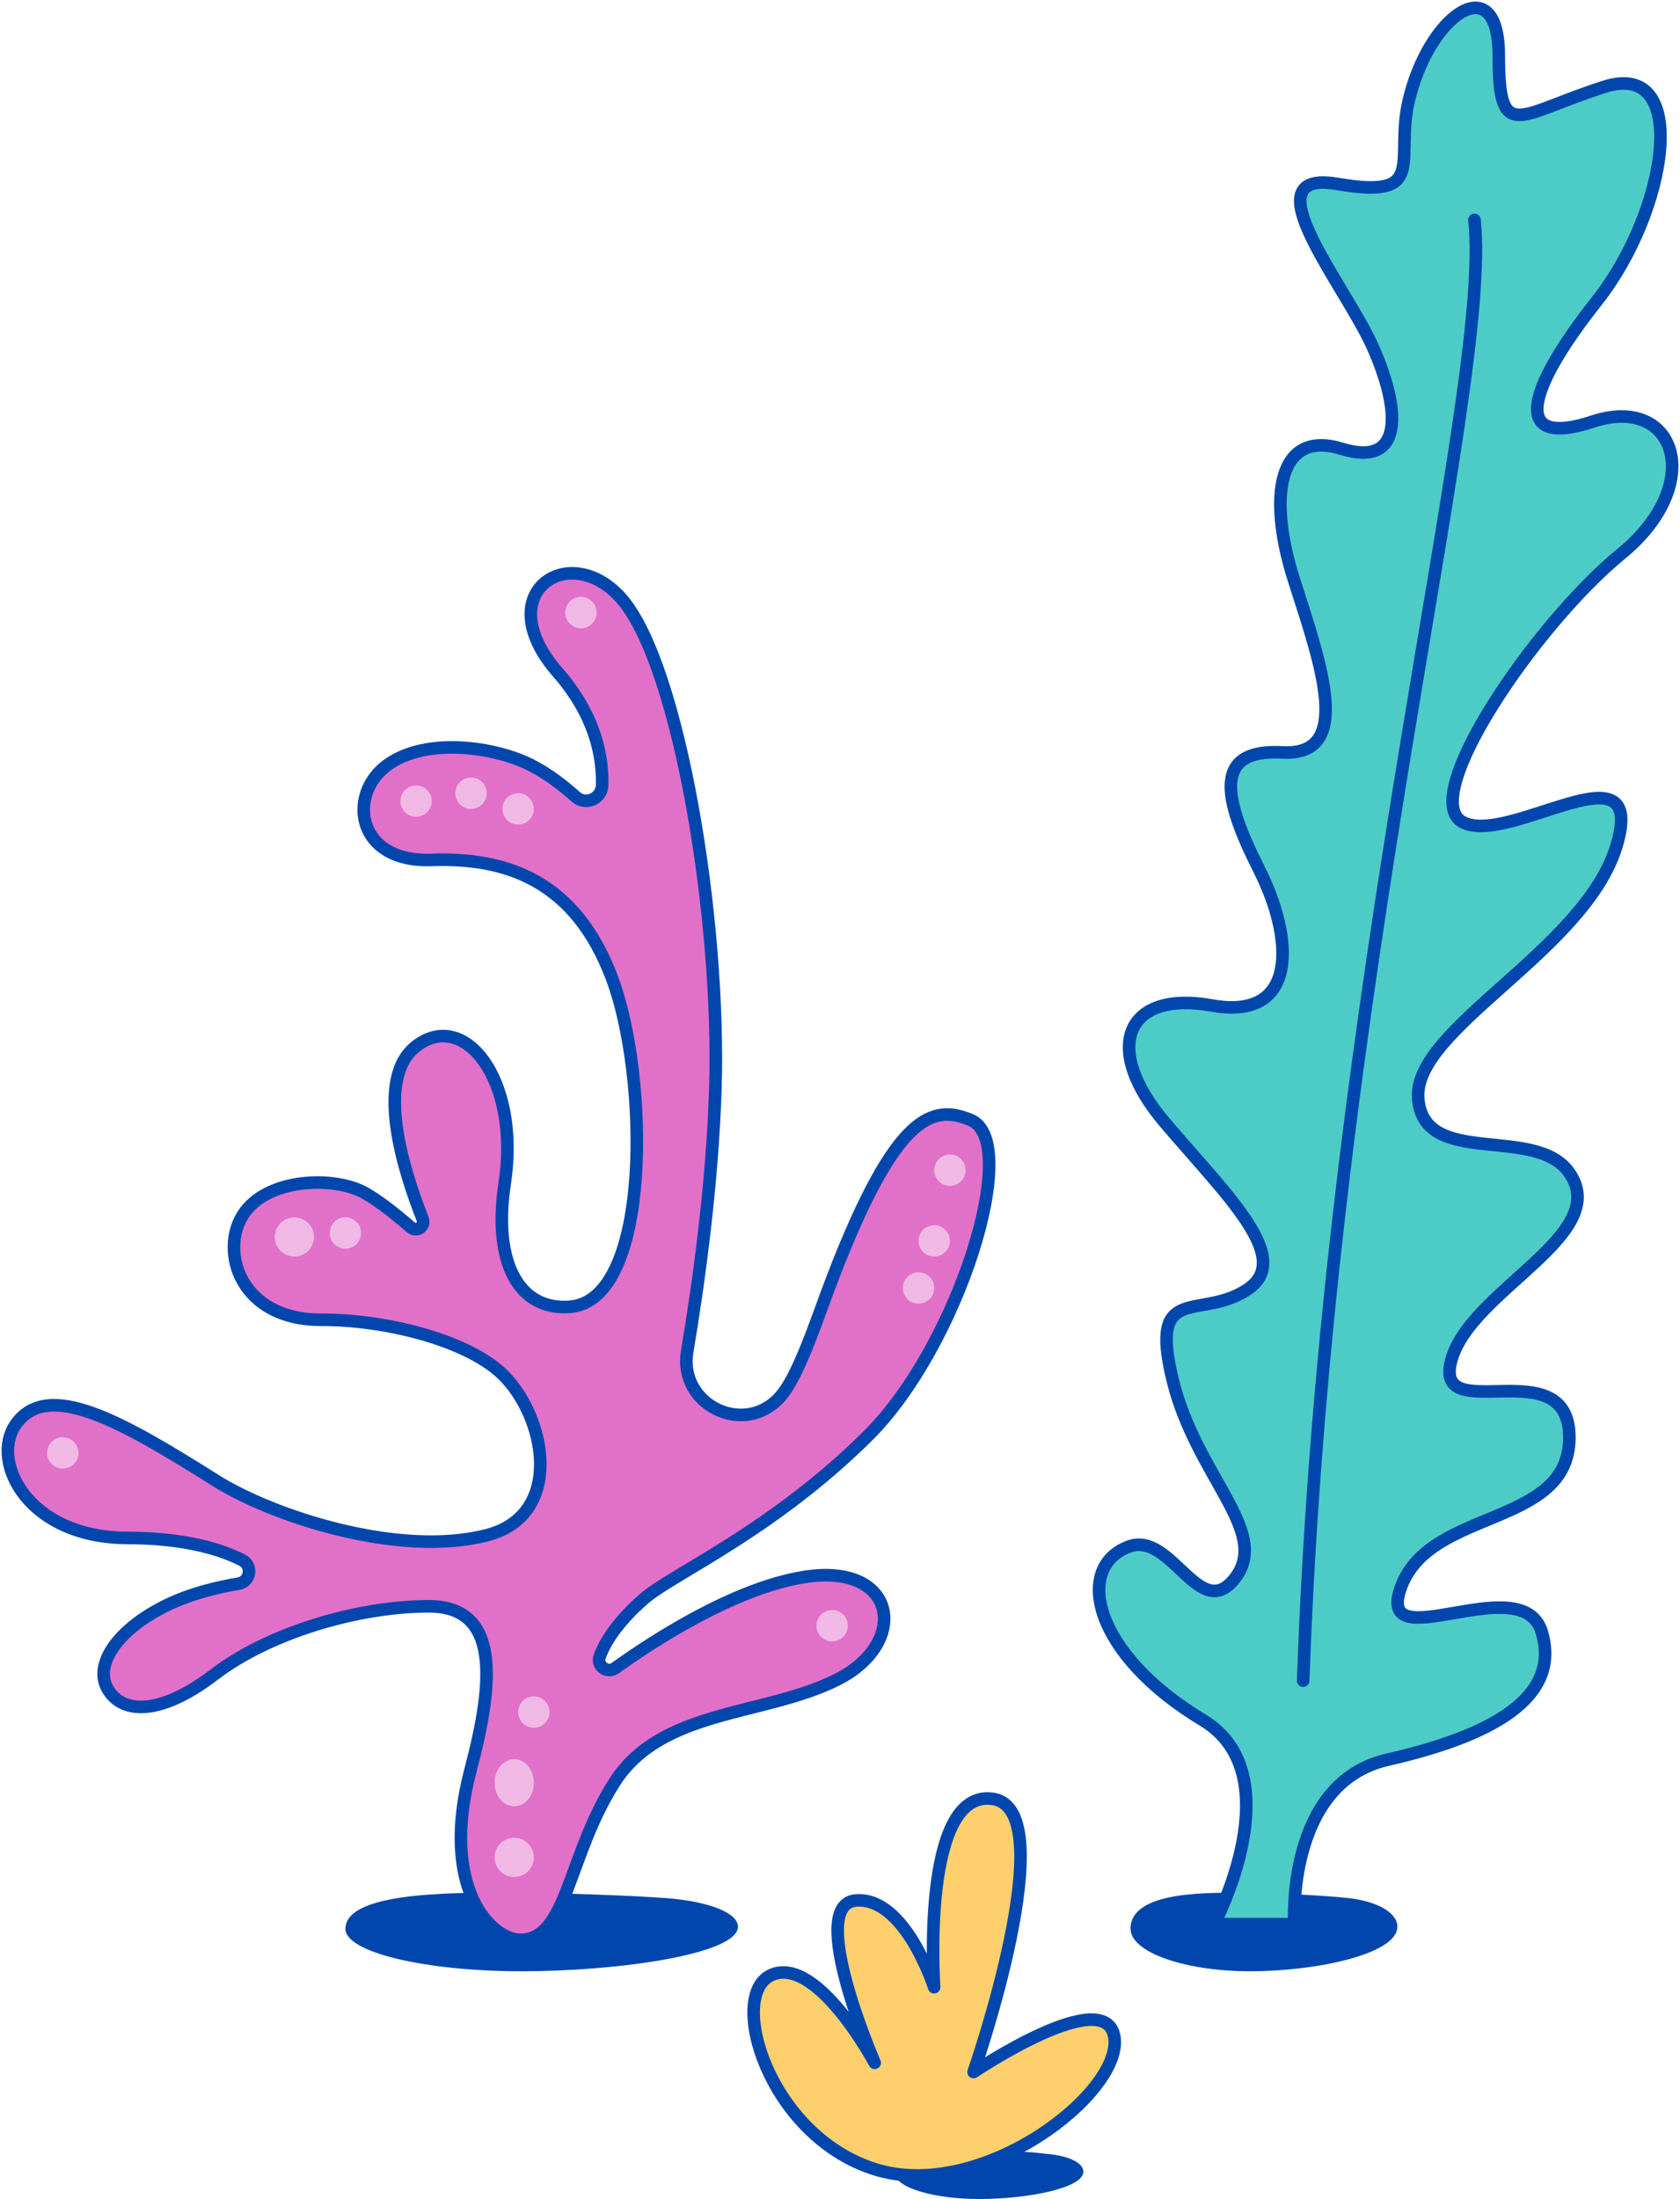
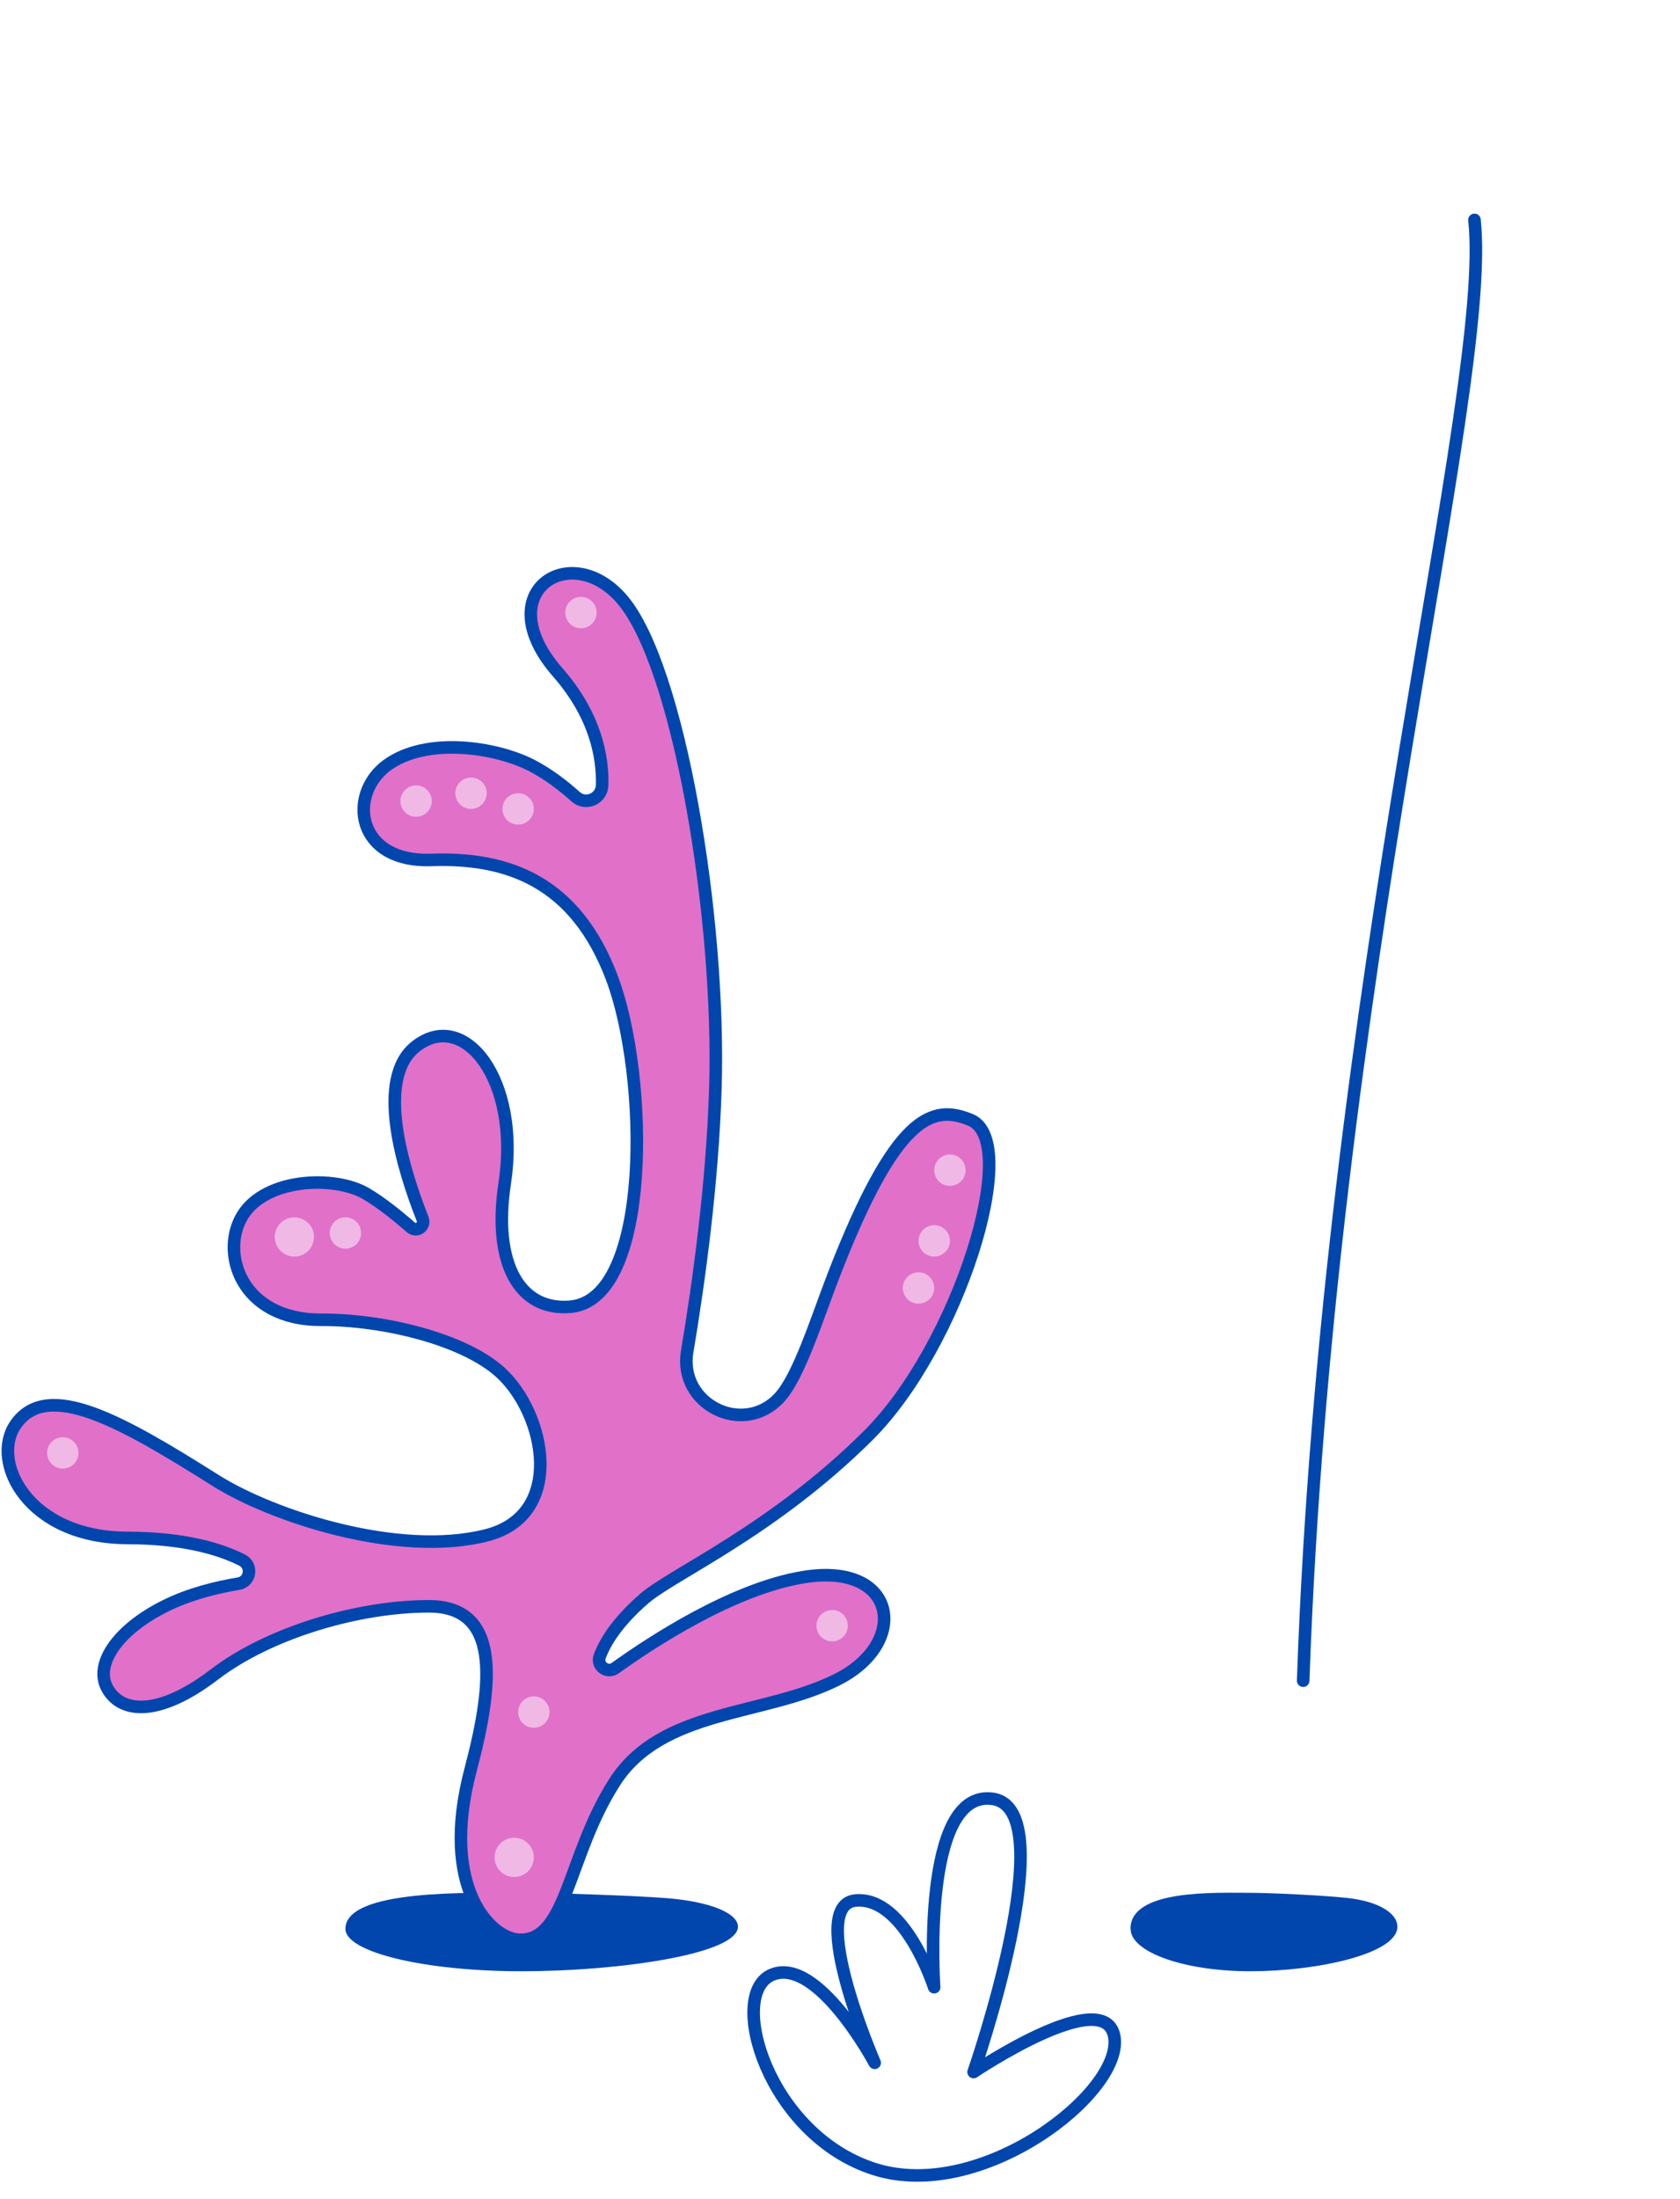
<svg xmlns="http://www.w3.org/2000/svg" width="214" height="280" viewBox="0 0 214 280" fill="none">
  <path d="M144.017 245.601C144.017 248.568 150.848 251 159.275 251C167.703 251 178 248.807 178 245.325C178 243.575 175.519 242.101 171.713 241.677C168.825 241.345 161.807 241.013 159.377 241.013C154.841 241.013 144 240.516 144 245.601" fill="#0046AD" />
  <path d="M44 245.601C44 248.568 54.053 251 66.449 251C78.846 251 94 248.807 94 245.325C94 243.575 90.361 242.101 84.761 241.677C80.49 241.345 70.188 241.013 66.615 241.013C59.935 241.013 44 240.516 44 245.601Z" fill="#0046AD" />
-   <path d="M128.064 274.323C129.677 273.752 131.519 274.07 133.559 274.276C136.24 274.53 138 275.433 138 276.512C138 278.652 130.729 280 124.775 280C118.82 280 114 278.509 114 276.702" fill="#0046AD" />
-   <path d="M111.416 262.654C111.416 262.654 104.144 249.011 98.33 251.447C92.515 253.882 97.844 271.903 111.416 276.196C124.988 280.488 142.934 266.538 141.962 259.469C140.99 252.4 124.017 263.83 124.017 263.83C124.017 263.83 135.662 230.343 126.446 229.048C117.23 227.754 118.99 253.031 118.99 253.031C118.99 253.031 115.287 241.431 108.987 241.993C102.686 242.555 111.416 262.654 111.416 262.654Z" fill="#FDD06D" />
  <path d="M111.416 262.654C111.416 262.654 104.144 249.011 98.33 251.447C92.515 253.882 97.844 271.903 111.416 276.196C124.988 280.488 142.934 266.538 141.962 259.469C140.99 252.4 124.017 263.83 124.017 263.83C124.017 263.83 135.662 230.343 126.446 229.048C117.23 227.754 118.99 253.031 118.99 253.031C118.99 253.031 115.287 241.431 108.987 241.993C102.686 242.555 111.416 262.654 111.416 262.654Z" stroke="#0046AD" stroke-width="1.6" stroke-linecap="round" stroke-linejoin="round" />
  <path d="M66.301 247C62.573 247 55.937 240.425 59.965 225.262C62.974 213.89 63.626 204.531 54.633 204.531C45.639 204.531 34.288 207.869 27.3 213.219C20.296 218.57 15.398 218.251 13.626 214.896C12.038 211.894 14.963 207.533 20.965 204.531C24.157 202.92 27.752 202.082 30.393 201.646C31.898 201.394 32.215 199.365 30.861 198.66C28.153 197.285 23.572 195.842 16.3 195.826C3.562 195.826 -1.236 186.147 1.957 181.434C6.003 175.497 15.598 181.032 27.501 188.529C34.739 193.075 50.788 198.341 61.971 195.49C72.069 192.924 69.528 180.076 63.794 174.792C59.146 170.515 48.832 168.016 40.958 168.049C30.61 168.1 27.952 159.361 30.961 154.664C33.954 149.985 42.63 149.649 46.625 151.981C48.514 153.088 50.62 154.782 52.326 156.275C53.078 156.929 54.198 156.141 53.83 155.201C51.356 148.928 47.728 137.355 52.961 133.245C59.13 128.398 66.301 137.489 64.295 150.639C62.724 160.971 66.234 166.926 72.637 166.389C83.118 165.5 82.617 136.919 77.953 124.54C73.289 112.162 64.613 109.159 54.95 109.495C45.288 109.83 44.285 101.125 49.283 97.452C54.282 93.778 63.125 95.103 67.705 97.452C69.862 98.559 71.851 100.119 73.322 101.444C74.609 102.601 76.649 101.712 76.699 99.968C76.799 96.462 75.897 91.145 71.032 85.593C62.139 75.429 72.67 68.569 79.29 76.368C86.495 84.872 91.795 116.808 91.126 138.562C90.758 150.639 89.019 163.269 87.532 172.108C86.412 178.818 94.67 182.944 99.284 177.962C101.758 175.295 104.048 167.915 106.154 162.464C114.162 141.732 118.826 140.609 123.64 142.605C130.244 145.339 122.052 171.37 110.635 182.743C98.415 194.92 85.693 200.388 82.049 203.558C78.638 206.527 77.084 209.059 76.398 210.904C75.947 212.095 77.334 213.135 78.371 212.397C82.951 209.11 93.282 202.317 102.293 200.824C114.296 198.811 115.967 209.194 106.623 213.873C97.278 218.553 84.289 217.547 78.287 226.923C72.286 236.299 72.286 247 66.284 247" fill="#E170C9" />
  <path d="M66.301 247C62.573 247 55.937 240.425 59.965 225.262C62.974 213.89 63.626 204.531 54.633 204.531C45.639 204.531 34.288 207.869 27.3 213.219C20.296 218.57 15.398 218.251 13.626 214.896C12.038 211.894 14.963 207.533 20.965 204.531C24.157 202.92 27.752 202.082 30.393 201.646C31.898 201.394 32.215 199.365 30.861 198.66C28.153 197.285 23.572 195.842 16.3 195.826C3.562 195.826 -1.236 186.147 1.957 181.434C6.003 175.497 15.598 181.032 27.501 188.529C34.739 193.075 50.788 198.341 61.971 195.49C72.069 192.924 69.528 180.076 63.794 174.792C59.146 170.515 48.832 168.016 40.958 168.049C30.61 168.1 27.952 159.361 30.961 154.664C33.954 149.985 42.63 149.649 46.625 151.981C48.514 153.088 50.62 154.782 52.326 156.275C53.078 156.929 54.198 156.141 53.83 155.201C51.356 148.928 47.728 137.355 52.961 133.245C59.13 128.398 66.301 137.489 64.295 150.639C62.724 160.971 66.234 166.926 72.637 166.389C83.118 165.5 82.617 136.919 77.953 124.54C73.289 112.162 64.613 109.159 54.95 109.495C45.288 109.83 44.285 101.125 49.283 97.452C54.282 93.778 63.125 95.103 67.705 97.452C69.862 98.559 71.851 100.119 73.322 101.444C74.609 102.601 76.649 101.712 76.699 99.968C76.799 96.462 75.897 91.145 71.032 85.593C62.139 75.429 72.67 68.569 79.29 76.368C86.495 84.872 91.795 116.808 91.126 138.562C90.758 150.639 89.019 163.269 87.532 172.108C86.412 178.818 94.67 182.944 99.284 177.962C101.758 175.295 104.048 167.915 106.154 162.464C114.162 141.732 118.826 140.609 123.64 142.605C130.244 145.339 122.052 171.37 110.635 182.743C98.415 194.92 85.693 200.388 82.049 203.558C78.638 206.527 77.084 209.059 76.398 210.904C75.947 212.095 77.334 213.135 78.371 212.397C82.951 209.11 93.282 202.317 102.293 200.824C114.296 198.811 115.967 209.194 106.623 213.873C97.278 218.553 84.289 217.547 78.287 226.923C72.286 236.299 72.286 247 66.284 247H66.301Z" stroke="#0046AD" stroke-width="1.6" stroke-linecap="round" stroke-linejoin="round" />
  <path d="M66.738 219.552C65.885 218.853 65.749 217.591 66.448 216.738C67.147 215.885 68.409 215.749 69.262 216.448C70.115 217.147 70.251 218.409 69.552 219.262C68.853 220.115 67.591 220.251 66.738 219.552Z" fill="#F0B8E4" />
  <path d="M6.738 186.552C5.885 185.853 5.749 184.591 6.448 183.738C7.147 182.885 8.409 182.749 9.262 183.448C10.115 184.147 10.251 185.409 9.552 186.262C8.853 187.115 7.591 187.251 6.738 186.552Z" fill="#F0B8E4" />
  <path d="M51.738 103.552C50.885 102.853 50.749 101.591 51.448 100.738C52.147 99.885 53.409 99.749 54.262 100.448C55.115 101.147 55.251 102.409 54.552 103.262C53.853 104.115 52.591 104.251 51.738 103.552Z" fill="#F0B8E4" />
  <path d="M58.738 102.552C57.885 101.853 57.749 100.591 58.448 99.738C59.147 98.885 60.409 98.749 61.262 99.448C62.115 100.147 62.251 101.409 61.552 102.262C60.853 103.115 59.591 103.251 58.738 102.552Z" fill="#F0B8E4" />
  <path d="M64.738 104.552C63.885 103.853 63.749 102.591 64.448 101.738C65.147 100.885 66.409 100.749 67.262 101.448C68.115 102.147 68.251 103.409 67.552 104.262C66.853 105.115 65.591 105.251 64.738 104.552Z" fill="#F0B8E4" />
  <path d="M72.738 79.552C71.885 78.853 71.749 77.591 72.448 76.738C73.147 75.885 74.409 75.749 75.262 76.448C76.115 77.147 76.251 78.409 75.552 79.262C74.853 80.115 73.591 80.251 72.738 79.552Z" fill="#F0B8E4" />
  <path d="M104.738 208.552C103.885 207.853 103.749 206.591 104.448 205.738C105.147 204.885 106.409 204.749 107.262 205.448C108.115 206.147 108.251 207.409 107.552 208.262C106.853 209.115 105.591 209.251 104.738 208.552Z" fill="#F0B8E4" />
  <path d="M119.738 150.552C118.885 149.853 118.749 148.591 119.448 147.738C120.147 146.885 121.409 146.749 122.262 147.448C123.115 148.147 123.251 149.409 122.552 150.262C121.853 151.115 120.591 151.251 119.738 150.552Z" fill="#F0B8E4" />
  <path d="M117.738 159.552C116.885 158.853 116.749 157.591 117.448 156.738C118.147 155.885 119.409 155.749 120.262 156.448C121.115 157.147 121.251 158.409 120.552 159.262C119.853 160.115 118.591 160.251 117.738 159.552Z" fill="#F0B8E4" />
  <path d="M115.738 165.552C114.885 164.853 114.749 163.591 115.448 162.738C116.147 161.885 117.409 161.749 118.262 162.448C119.115 163.147 119.251 164.409 118.552 165.262C117.853 166.115 116.591 166.251 115.738 165.552Z" fill="#F0B8E4" />
  <path d="M64.731 238.881C63.418 238.463 62.701 237.045 63.119 235.731C63.537 234.418 64.955 233.701 66.269 234.119C67.582 234.537 68.299 235.955 67.881 237.269C67.463 238.582 66.045 239.299 64.731 238.881Z" fill="#F0B8E4" />
-   <path d="M64.731 229.857C63.418 229.356 62.701 227.654 63.119 226.077C63.537 224.501 64.955 223.641 66.269 224.143C67.582 224.644 68.299 226.346 67.881 227.923C67.463 229.499 66.045 230.359 64.731 229.857Z" fill="#F0B8E4" />
  <path d="M42.192 156.154C42.651 155.151 43.842 154.725 44.846 155.185C45.849 155.644 46.275 156.835 45.815 157.838C45.356 158.842 44.165 159.284 43.162 158.808C42.158 158.349 41.716 157.158 42.192 156.154Z" fill="#F0B8E4" />
  <path d="M35.005 157.351C35.095 155.976 36.275 154.916 37.649 155.005C39.024 155.095 40.084 156.275 39.995 157.649C39.905 159.024 38.725 160.084 37.351 159.995C35.976 159.905 34.916 158.725 35.005 157.351Z" fill="#F0B8E4" />
-   <path d="M154.665 245H164.875C164.875 245 163.757 227.027 176.761 224.06C189.782 221.092 198.908 216.264 196.402 207.831C193.896 199.398 174.678 211.787 178.539 201.879C182.399 191.97 199.907 194.452 199.907 183.034C199.907 171.617 182.382 182.045 184.888 173.126C187.394 164.206 205.41 157.266 199.907 149.335C195.606 143.132 181.417 148.832 180.655 139.913C179.893 130.994 201.905 121.069 205.918 107.69C209.931 94.311 192.406 107.69 186.395 104.722C180.385 101.754 195.589 79.439 206.51 70.52C217.431 61.601 213.435 50.2 202.921 53.671C192.406 57.141 194.404 49.697 203.429 38.297C212.436 26.896 215.45 7.565 204.428 11.036C193.422 14.506 190.916 18.463 190.916 7.062C190.916 -4.338 181.908 1.882 179.402 13.014C177.709 20.525 181.908 25.404 170.395 23.425C158.881 21.447 171.394 36.318 174.899 44.248C178.403 52.178 178.895 59.606 170.886 57.141C162.877 54.66 161.37 63.093 164.875 73.991C168.38 84.888 172.376 96.289 163.368 95.803C154.36 95.3 155.867 101.755 160.371 110.674C164.875 119.593 165.383 130.005 154.36 128.026C143.338 126.048 140.341 133.475 148.349 142.897C156.358 152.32 164.875 160.25 158.864 164.206C152.853 168.18 146.352 163.217 149.348 175.607C152.345 187.997 161.861 194.938 157.357 200.89C152.853 206.841 149.247 194.938 143.829 196.916C136.802 199.481 139.172 210.58 153.226 219.03C164.756 225.971 154.665 245 154.665 245Z" fill="#4DCBC6" />
-   <path d="M154.665 245H164.875C164.875 245 163.757 227.027 176.761 224.06C189.782 221.092 198.908 216.264 196.402 207.831C193.896 199.398 174.678 211.787 178.539 201.879C182.399 191.97 199.907 194.452 199.907 183.034C199.907 171.617 182.382 182.045 184.888 173.126C187.394 164.206 205.41 157.266 199.907 149.335C195.606 143.132 181.417 148.832 180.655 139.913C179.893 130.994 201.905 121.069 205.918 107.69C209.931 94.311 192.406 107.69 186.395 104.722C180.385 101.754 195.589 79.439 206.51 70.52C217.431 61.601 213.435 50.2 202.921 53.671C192.406 57.141 194.404 49.697 203.429 38.297C212.436 26.896 215.45 7.565 204.428 11.036C193.422 14.506 190.916 18.463 190.916 7.062C190.916 -4.338 181.908 1.882 179.402 13.014C177.709 20.525 181.908 25.404 170.395 23.425C158.881 21.447 171.394 36.318 174.899 44.248C178.403 52.178 178.895 59.606 170.886 57.141C162.877 54.66 161.37 63.093 164.875 73.991C168.38 84.888 172.376 96.289 163.368 95.803C154.36 95.3 155.867 101.755 160.371 110.674C164.875 119.593 165.383 130.005 154.36 128.026C143.338 126.048 140.341 133.475 148.349 142.897C156.358 152.32 164.875 160.25 158.864 164.206C152.853 168.18 146.352 163.217 149.348 175.607C152.345 187.997 161.861 194.938 157.357 200.89C152.853 206.841 149.247 194.938 143.829 196.916C136.802 199.481 139.172 210.58 153.226 219.03C164.756 225.971 154.665 245 154.665 245Z" stroke="#0046AD" stroke-width="1.6" stroke-linecap="round" stroke-linejoin="round" />
  <path d="M187.82 28C190.152 49.812 169.086 125.541 166 214" stroke="#0046AD" stroke-width="1.6" stroke-linecap="round" stroke-linejoin="round" />
</svg>